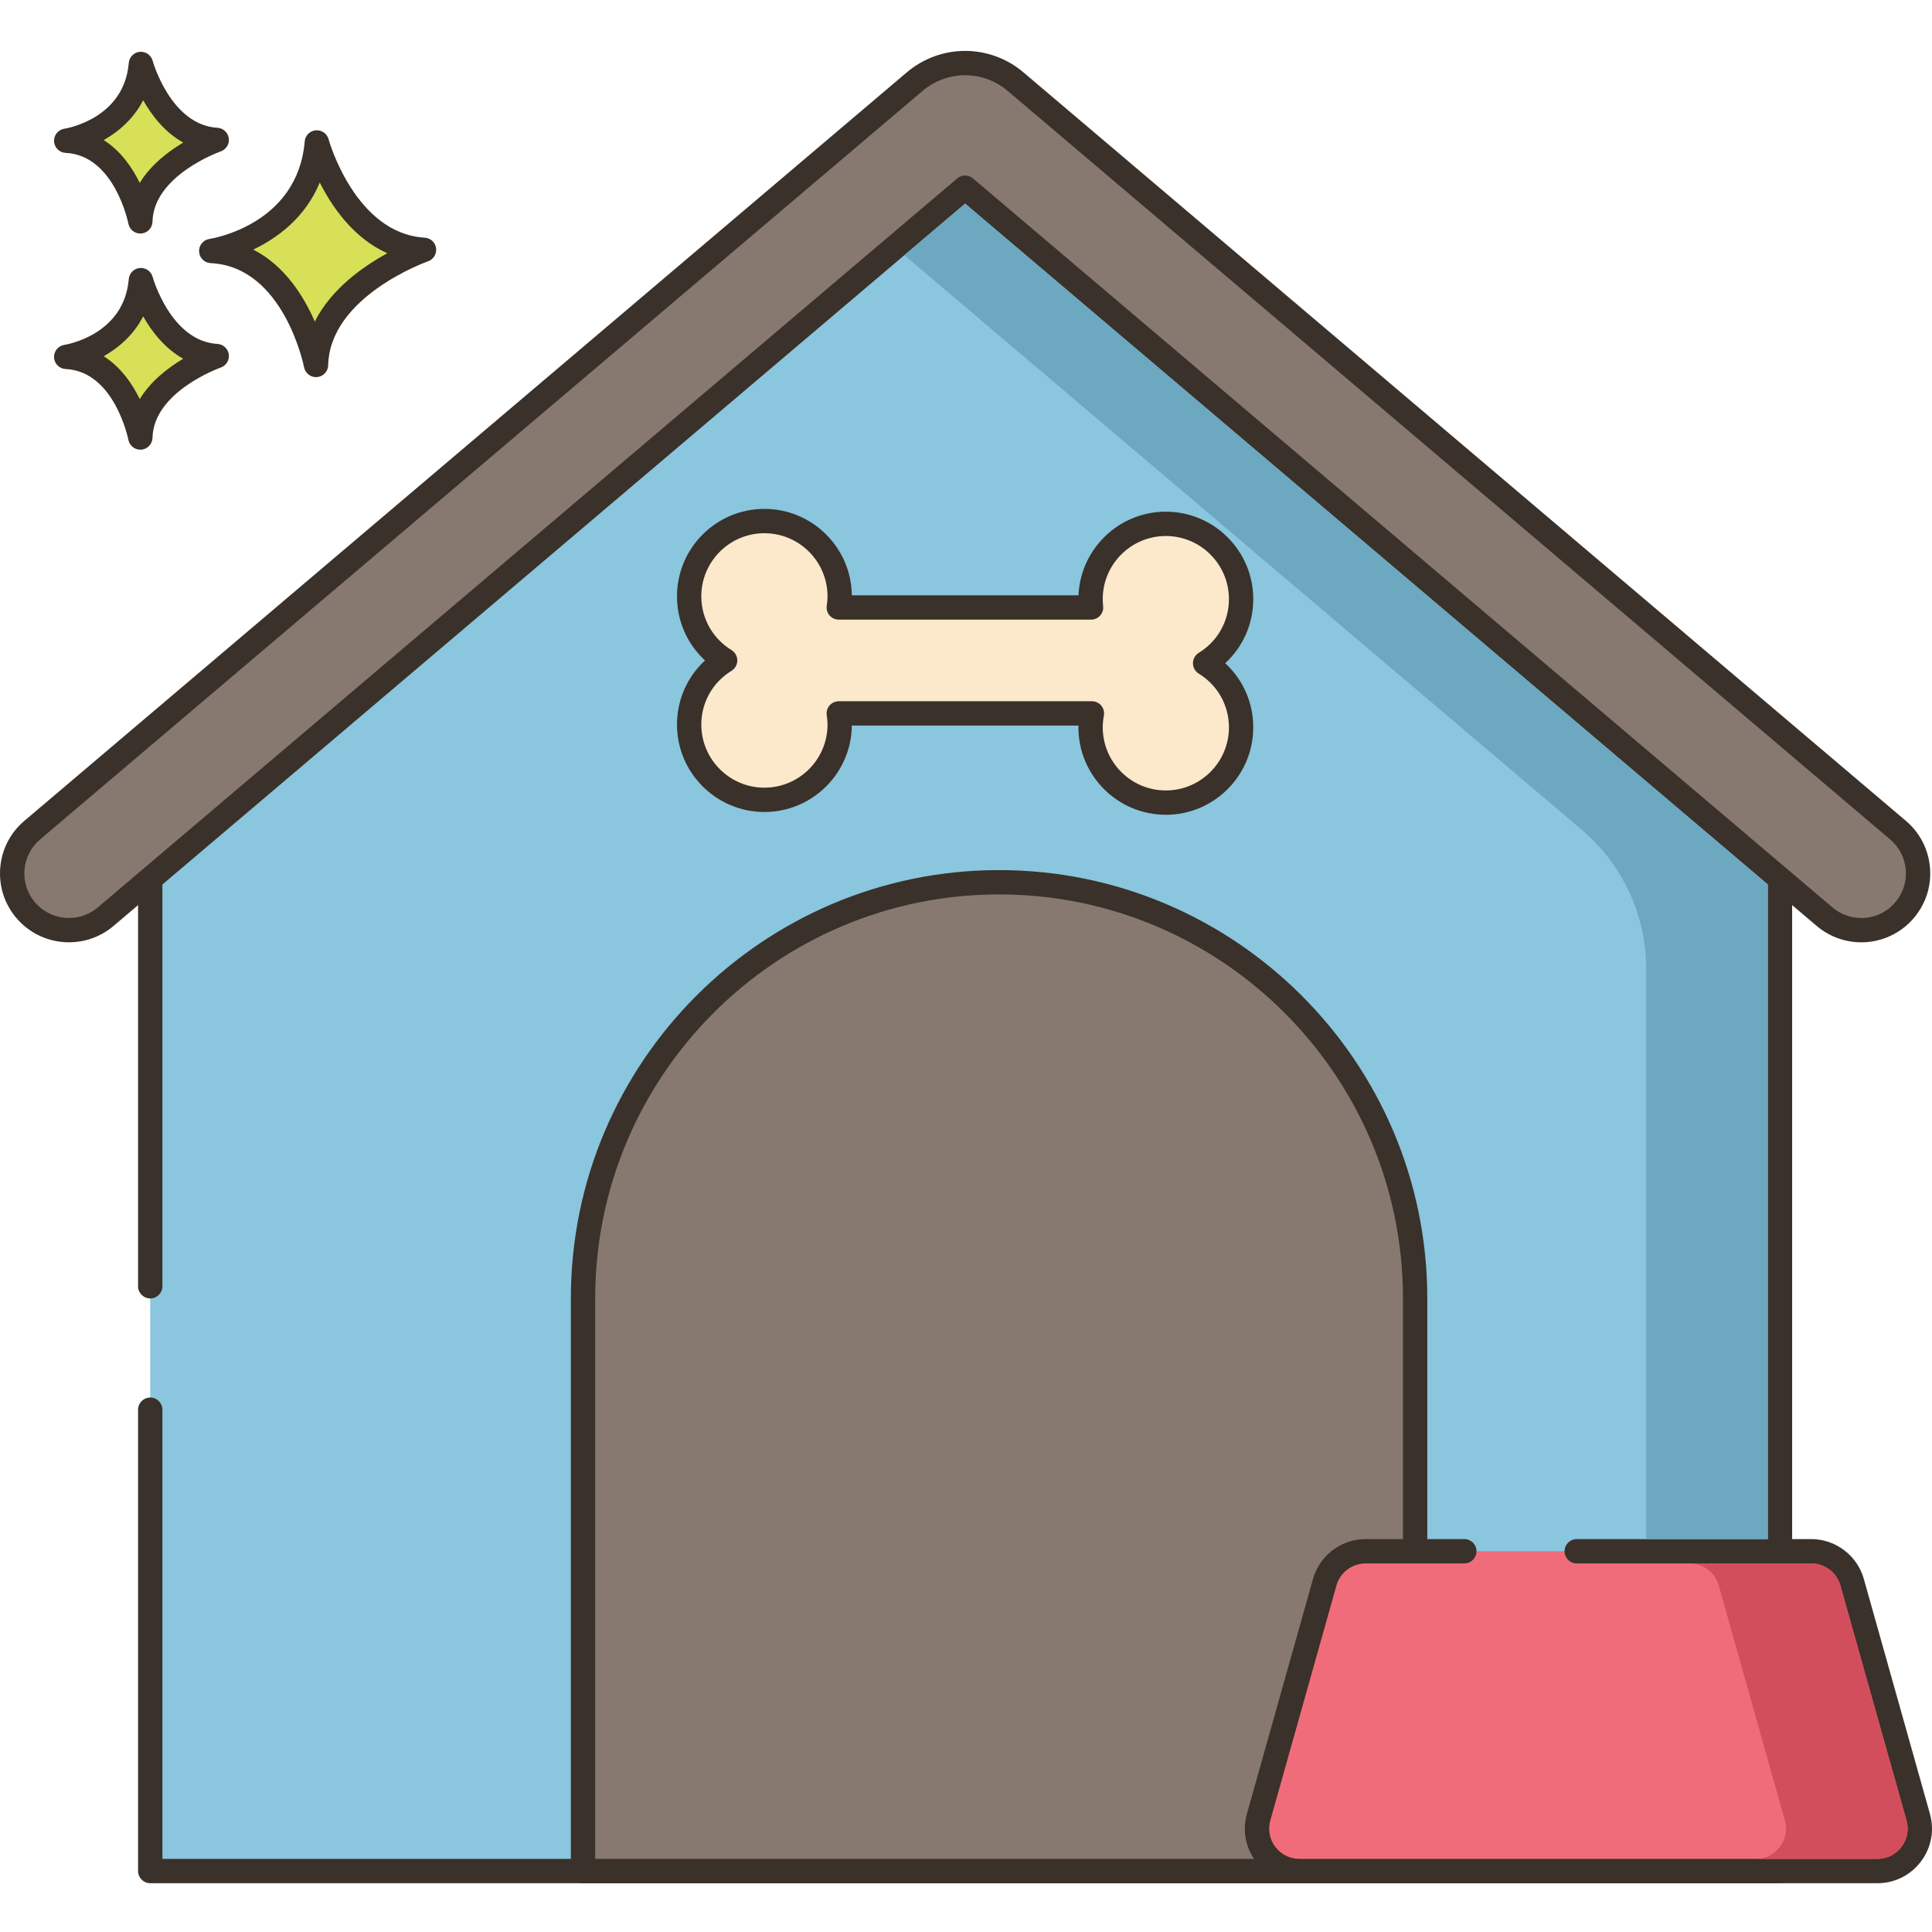
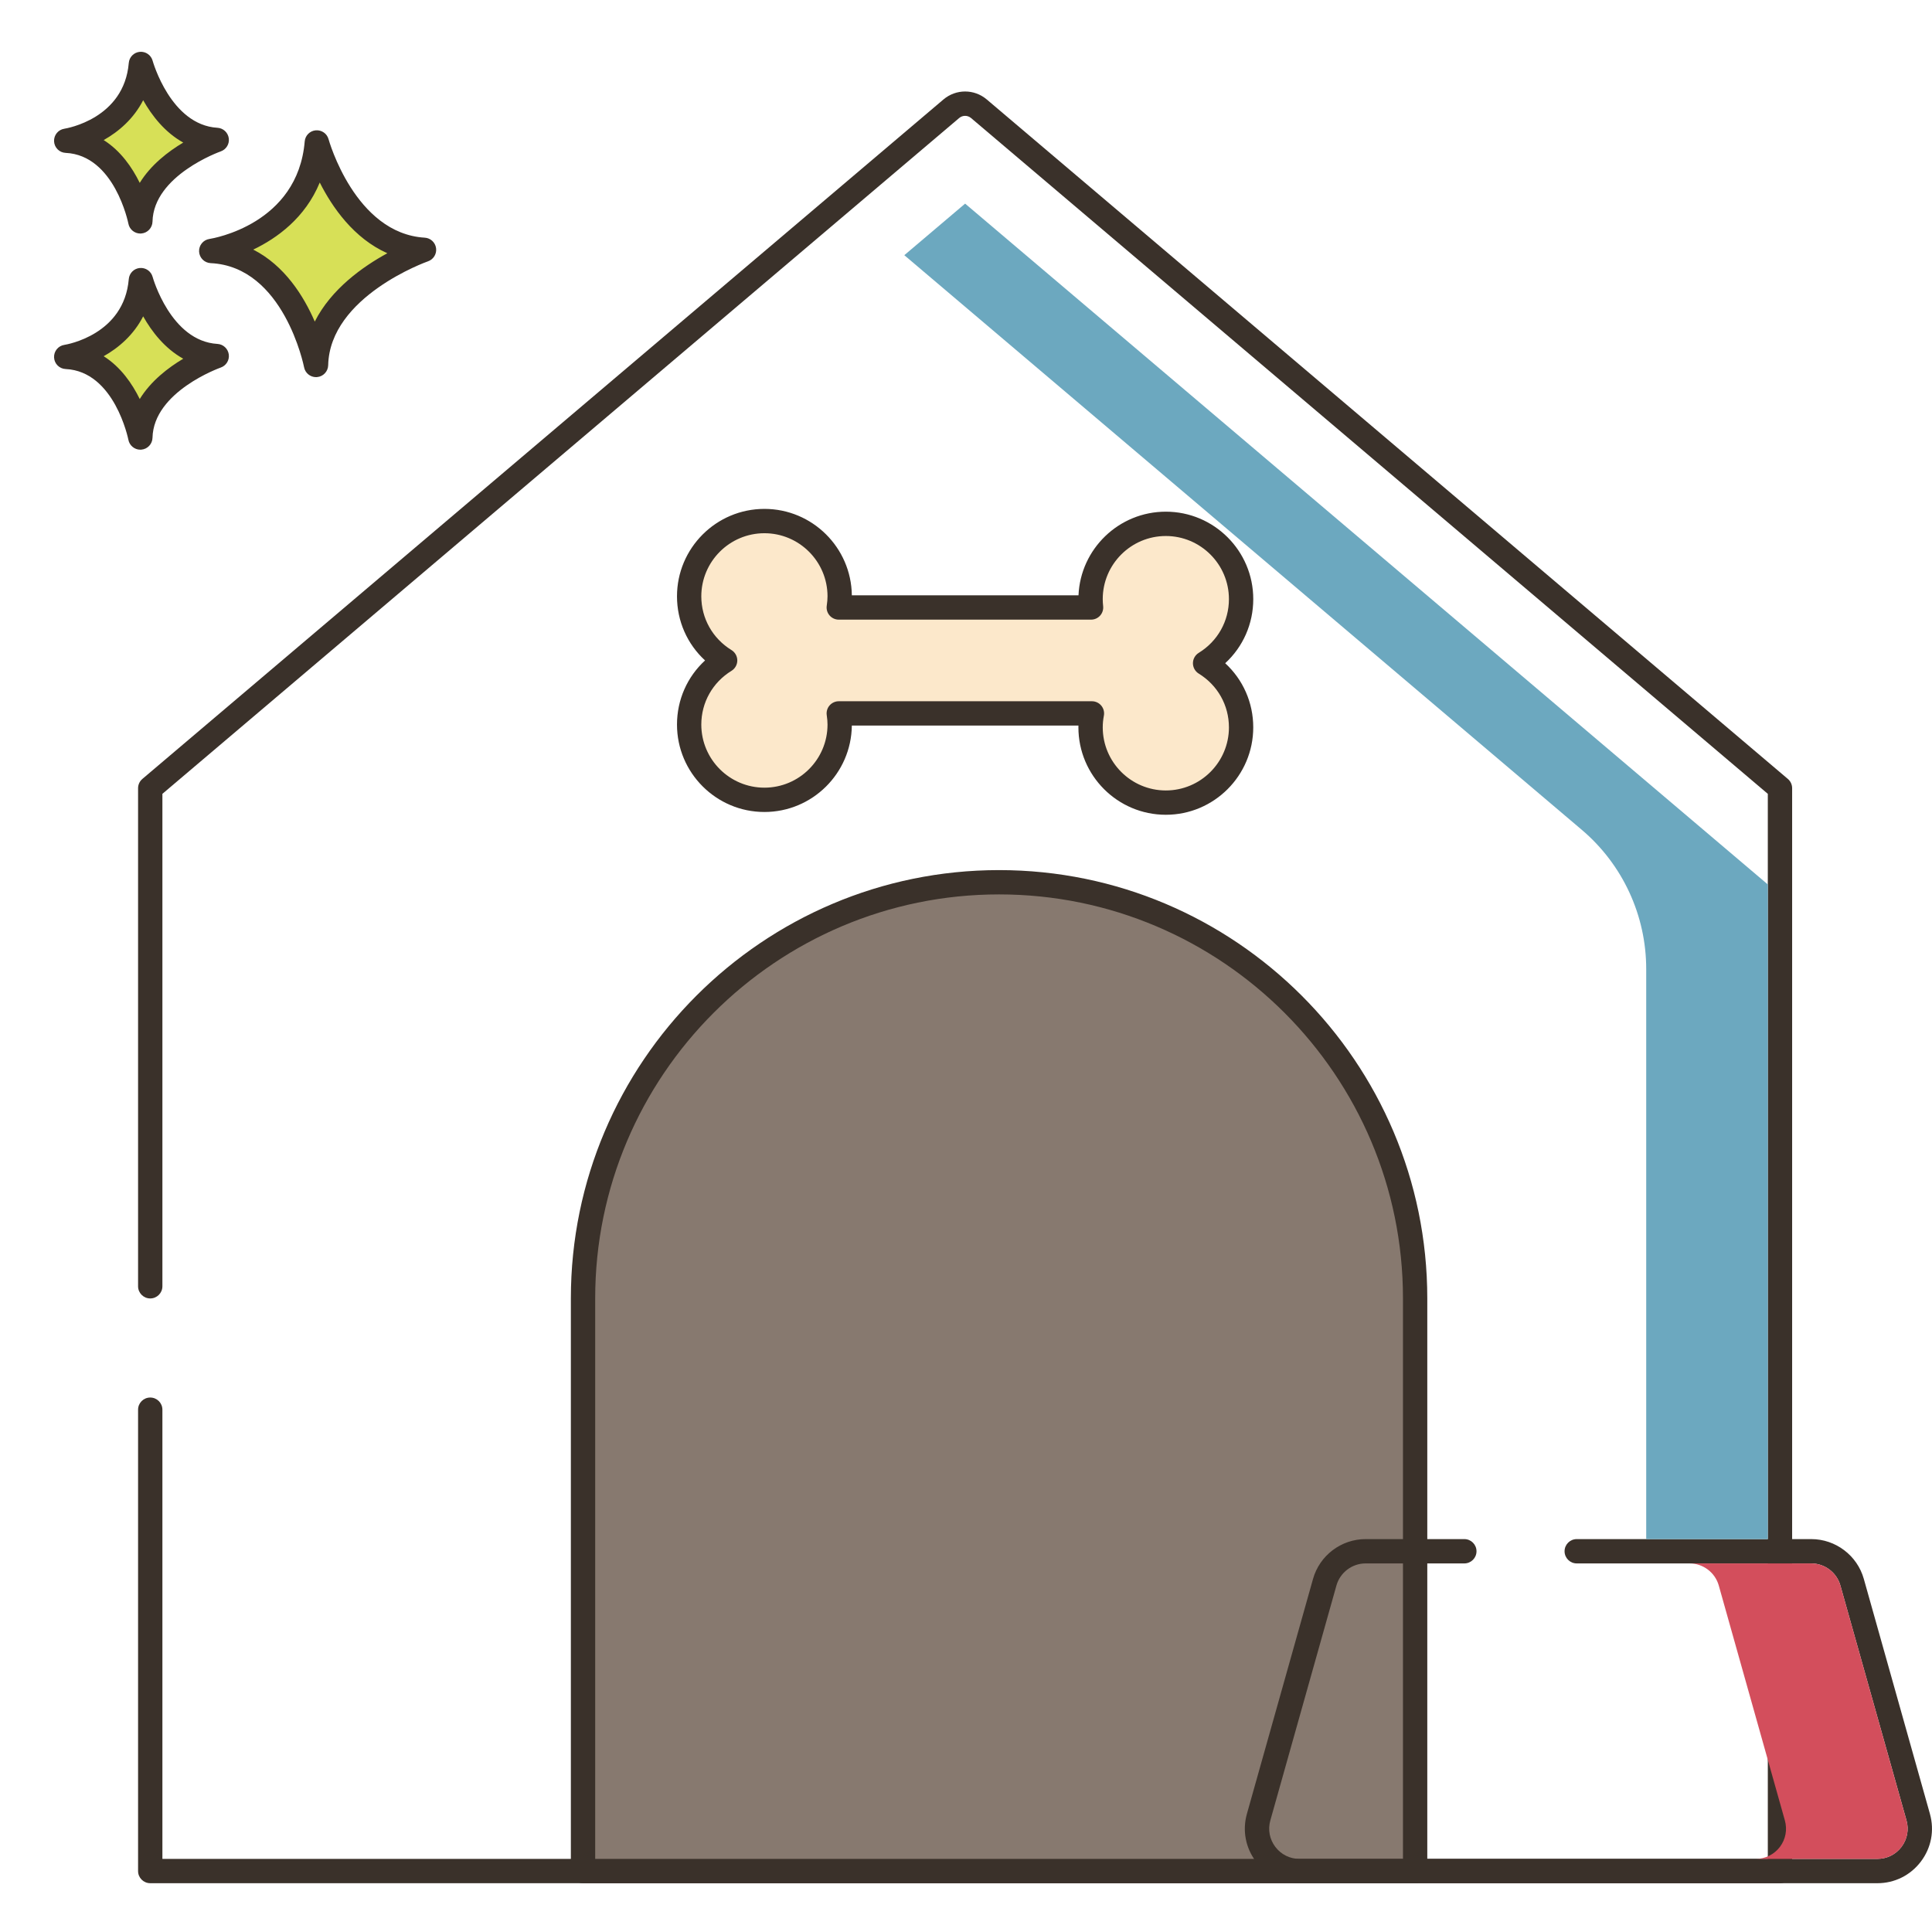
<svg xmlns="http://www.w3.org/2000/svg" height="476pt" viewBox="0 -12 476.558 476" width="476pt">
  <path d="m78.152 22.852c-1.949 23.129-26.051 26.781-26.051 26.781 20.695.973 25.852 28.117 25.852 28.117.441-19.355 26.641-28.406 26.641-28.406-19.625-1.172-26.441-26.492-26.441-26.492zm0 0" fill="#d7e057" />
  <path d="m104.773 46.348c-17.207-1.027-23.66-24.047-23.727-24.277-.379-1.406-1.699-2.32-3.164-2.203-1.449.129-2.598 1.281-2.719 2.73-1.719 20.434-22.625 23.93-23.508 24.066-1.527.23-2.625 1.578-2.547 3.121.082 1.539 1.316 2.77 2.855 2.844 18.055.848 22.996 25.434 23.043 25.684.273 1.422 1.52 2.434 2.945 2.434.082 0 .168-.004.25-.012 1.527-.125 2.715-1.387 2.75-2.918.391-17.016 24.383-25.555 24.625-25.637 1.352-.469 2.184-1.832 1.988-3.246-.195-1.418-1.363-2.5-2.793-2.586zm-27.129 20.695c-2.715-6.262-7.418-13.816-15.176-17.754 5.863-2.809 12.82-7.824 16.406-16.547 3.102 6.145 8.398 13.762 16.668 17.445-6.016 3.281-13.848 8.812-17.898 16.855zm0 0" fill="#3a312a" />
  <path d="m34.754 56.812c-1.379 16.359-18.426 18.941-18.426 18.941 14.637.691 18.285 19.891 18.285 19.891.312-13.691 18.844-20.094 18.844-20.094-13.883-.828-18.703-18.738-18.703-18.738zm0 0" fill="#d7e057" />
  <path d="m53.637 72.555c-11.531-.688-15.945-16.371-15.988-16.527-.379-1.402-1.707-2.328-3.164-2.203-1.449.129-2.598 1.285-2.719 2.734-1.156 13.742-15.293 16.137-15.883 16.23-1.527.227-2.625 1.578-2.547 3.121.078 1.539 1.312 2.766 2.855 2.84 12.07.57 15.445 17.289 15.477 17.453.273 1.426 1.52 2.441 2.945 2.441.086 0 .168-.004.25-.012 1.531-.125 2.715-1.387 2.754-2.922.258-11.418 16.664-17.266 16.824-17.324 1.352-.469 2.188-1.824 1.992-3.242-.199-1.418-1.367-2.504-2.797-2.59zm-19.168 13.594c-1.848-3.773-4.68-7.895-8.895-10.562 3.711-2.082 7.395-5.258 9.742-9.832 2.113 3.75 5.309 7.91 9.883 10.449-3.703 2.199-7.98 5.48-10.73 9.945zm0 0" fill="#3a312a" />
-   <path d="m34.754 3.496c-1.379 16.359-18.426 18.941-18.426 18.941 14.637.688 18.285 19.887 18.285 19.887.312-13.688 18.844-20.09 18.844-20.09-13.883-.828-18.703-18.738-18.703-18.738zm0 0" fill="#d7e057" />
+   <path d="m34.754 3.496c-1.379 16.359-18.426 18.941-18.426 18.941 14.637.688 18.285 19.887 18.285 19.887.312-13.688 18.844-20.09 18.844-20.09-13.883-.828-18.703-18.738-18.703-18.738z" fill="#d7e057" />
  <path d="m53.637 19.242c-11.531-.691-15.941-16.371-15.988-16.531-.379-1.402-1.707-2.328-3.164-2.203-1.449.129-2.598 1.285-2.719 2.734-1.156 13.742-15.293 16.137-15.883 16.23-1.527.23-2.625 1.578-2.547 3.121.078 1.539 1.312 2.77 2.855 2.84 12.07.57 15.445 17.289 15.477 17.453.273 1.426 1.52 2.441 2.945 2.441.086 0 .168-.004.25-.012 1.531-.125 2.715-1.387 2.754-2.922.258-11.418 16.66-17.266 16.824-17.324 1.352-.469 2.188-1.824 1.992-3.242-.199-1.418-1.367-2.5-2.797-2.586zm-19.168 13.59c-1.848-3.773-4.68-7.895-8.895-10.562 3.711-2.078 7.395-5.258 9.742-9.828 2.113 3.746 5.309 7.906 9.883 10.445-3.703 2.203-7.98 5.48-10.73 9.945zm0 0" fill="#3a312a" />
-   <path d="m241.461 14.543c-1.961-1.66-4.84-1.66-6.801 0l-197.598 167.602v267.098h402v-267.098zm0 0" fill="#8ac6dd" />
  <path d="m441 179.855-197.602-167.602c-3.094-2.621-7.582-2.617-10.68 0l-197.598 167.602c-.672.57-1.062 1.406-1.062 2.289v122.859c0 1.656 1.344 3 3 3 1.66 0 3-1.344 3-3v-121.469l196.539-166.703c.848-.715 2.074-.715 2.922 0l196.539 166.703v262.707h-396v-110.797c0-1.66-1.344-3-3-3-1.66 0-3 1.34-3 3v113.797c0 1.66 1.34 3 3 3h402c1.656 0 3-1.34 3-3v-267.098c.004-.883-.383-1.719-1.059-2.289zm0 0" fill="#3a312a" />
-   <path d="m468.18 192.488-217.668-184.629c-7.215-6.109-17.684-6.113-24.906.008l-217.66 184.621c-5.898 5-6.621 13.836-1.621 19.73 5.004 5.898 13.84 6.621 19.734 1.621l212.004-179.824 212 179.824c2.633 2.23 5.852 3.324 9.051 3.324 3.969 0 7.914-1.68 10.684-4.945 5.004-5.895 4.277-14.73-1.617-19.73zm0 0" fill="#87796f" />
-   <path d="m476.066 201.773c-.371-4.527-2.484-8.637-5.945-11.574l-217.672-184.629c-8.336-7.059-20.445-7.055-28.785.008l-217.66 184.621c-3.465 2.938-5.574 7.047-5.945 11.574-.371 4.527 1.043 8.926 3.98 12.387 6.062 7.145 16.812 8.031 23.961 1.965l210.062-178.176 210.062 178.176c3.066 2.602 6.973 4.035 10.988 4.035 5.008 0 9.734-2.188 12.969-6 2.941-3.461 4.355-7.859 3.984-12.387zm-8.555 8.504c-2.098 2.469-5.156 3.883-8.398 3.883-2.598 0-5.125-.926-7.109-2.609l-212.004-179.824c-.559-.473-1.25-.711-1.938-.711-.691 0-1.379.238-1.941.711l-212 179.824c-4.625 3.922-11.582 3.355-15.508-1.27-1.898-2.242-2.812-5.086-2.574-8.016.242-2.93 1.605-5.59 3.848-7.488l217.66-184.617c6.09-5.164 14.934-5.168 21.023-.008l217.668 184.625c2.242 1.898 3.609 4.559 3.848 7.488.238 2.926-.676 5.773-2.574 8.012zm0 0" fill="#3a312a" />
  <path d="m246.438 205.344c-56.676 0-102.625 45.949-102.625 102.625v141.277h205.25v-141.277c0-56.68-45.945-102.625-102.625-102.625zm0 0" fill="#87796f" />
  <path d="m246.438 202.344c-58.242 0-105.625 47.383-105.625 105.625v141.277c0 1.656 1.34 3 3 3h205.25c1.656 0 3-1.344 3-3v-141.277c0-58.242-47.383-105.625-105.625-105.625zm99.625 243.898h-199.25v-138.273c0-54.934 44.691-99.629 99.625-99.629s99.625 44.695 99.625 99.629zm0 0" fill="#3a312a" />
-   <path d="m473.156 435.945-16.305-57.949c-1.273-4.516-5.391-7.633-10.078-7.633h-109.93c-4.691 0-8.809 3.117-10.078 7.633l-16.305 57.949c-1.883 6.676 3.141 13.301 10.074 13.301h142.543c6.941 0 11.957-6.625 10.078-13.301zm0 0" fill="#f16c7a" />
  <path d="m476.047 435.133-16.309-57.953c-1.625-5.781-6.957-9.816-12.965-9.816h-57.848c-1.656 0-3 1.344-3 3s1.344 3 3 3h57.848c3.332 0 6.285 2.238 7.188 5.445l16.309 57.945c.637 2.273.188 4.652-1.238 6.535-1.422 1.879-3.594 2.957-5.953 2.957h-142.543c-2.359 0-4.527-1.078-5.953-2.957-1.426-1.883-1.875-4.262-1.234-6.535l16.305-57.945c.902-3.207 3.859-5.445 7.191-5.445h24.359c1.656 0 3-1.344 3-3s-1.344-3-3-3h-24.359c-6.012 0-11.34 4.039-12.965 9.82l-16.309 57.949c-1.152 4.094-.34 8.387 2.23 11.777 2.57 3.395 6.48 5.336 10.734 5.336h142.543c4.254 0 8.168-1.945 10.734-5.336 2.574-3.391 3.387-7.684 2.234-11.777zm0 0" fill="#3a312a" />
  <path d="m297.258 151.316c5.316-3.266 8.879-9.117 8.879-15.816 0-10.254-8.312-18.566-18.566-18.566-10.254 0-18.566 8.312-18.566 18.566 0 .699.047 1.383.121 2.062h-62.234c.137-.902.227-1.816.227-2.75 0-10.254-8.312-18.566-18.566-18.566-10.254 0-18.566 8.312-18.566 18.566 0 6.695 3.562 12.551 8.879 15.816-5.316 3.266-8.879 9.113-8.879 15.816 0 10.254 8.312 18.562 18.566 18.562 10.254 0 18.566-8.309 18.566-18.562 0-.941-.09-1.852-.227-2.75h62.441c-.207 1.113-.328 2.262-.328 3.438 0 10.254 8.312 18.566 18.566 18.566 10.254 0 18.566-8.312 18.566-18.566 0-6.699-3.559-12.551-8.879-15.816zm0 0" fill="#fce8cb" />
  <path d="m309.137 135.5c0-11.891-9.676-21.566-21.566-21.566-11.578 0-21.051 9.172-21.543 20.629h-55.91c-.133-11.773-9.754-21.316-21.562-21.316-11.895 0-21.566 9.676-21.566 21.566 0 6.109 2.527 11.777 6.918 15.816-4.387 4.039-6.918 9.707-6.918 15.816 0 11.891 9.672 21.566 21.566 21.566 11.809 0 21.43-9.539 21.562-21.316h55.895c-.004.145-.008.293-.008.438 0 11.895 9.676 21.566 21.566 21.566 11.891 0 21.562-9.672 21.562-21.566 0-6.109-2.527-11.777-6.918-15.816 4.391-4.039 6.922-9.707 6.922-15.816zm-6 31.633c0 8.582-6.984 15.566-15.566 15.566-8.582 0-15.562-6.984-15.562-15.566 0-.934.09-1.879.281-2.887.164-.875-.07-1.781-.641-2.469-.57-.688-1.418-1.082-2.309-1.082h-62.445c-.871 0-1.699.379-2.27 1.039s-.824 1.539-.695 2.402c.129.883.191 1.617.191 2.309 0 8.586-6.98 15.566-15.566 15.566-8.582 0-15.566-6.98-15.566-15.566 0-5.441 2.785-10.395 7.449-13.258.887-.547 1.43-1.516 1.43-2.555 0-1.043-.543-2.012-1.43-2.559-4.664-2.863-7.449-7.82-7.449-13.258 0-8.582 6.984-15.566 15.566-15.566 8.586 0 15.566 6.984 15.566 15.566 0 .691-.062 1.426-.191 2.309-.129.863.125 1.742.695 2.402s1.398 1.039 2.27 1.039h62.234c.852 0 1.664-.359 2.234-.996.566-.637.84-1.484.746-2.332-.062-.57-.102-1.148-.102-1.734 0-8.586 6.98-15.566 15.562-15.566 8.582 0 15.566 6.98 15.566 15.566 0 5.441-2.785 10.395-7.449 13.258-.887.547-1.43 1.516-1.43 2.555 0 1.043.543 2.012 1.43 2.559 4.664 2.859 7.449 7.816 7.449 13.258zm0 0" fill="#3a312a" />
  <path d="m238.062 37.949-15 12.719 167.102 141.734c10.086 8.555 15.898 21.105 15.898 34.328v140.637h30v-161.48zm0 0" fill="#6ca8bf" />
  <path d="m470.262 436.746-16.301-57.938c-.898-3.199-3.859-5.441-7.18-5.441h-30c3.32 0 6.281 2.242 7.18 5.441l16.301 57.938c.641 2.281.199 4.66-1.219 6.543-1.441 1.879-3.602 2.957-5.961 2.957h30c2.359 0 4.52-1.078 5.961-2.957 1.418-1.883 1.859-4.262 1.219-6.543zm0 0" fill="#d34e5c" />
</svg>